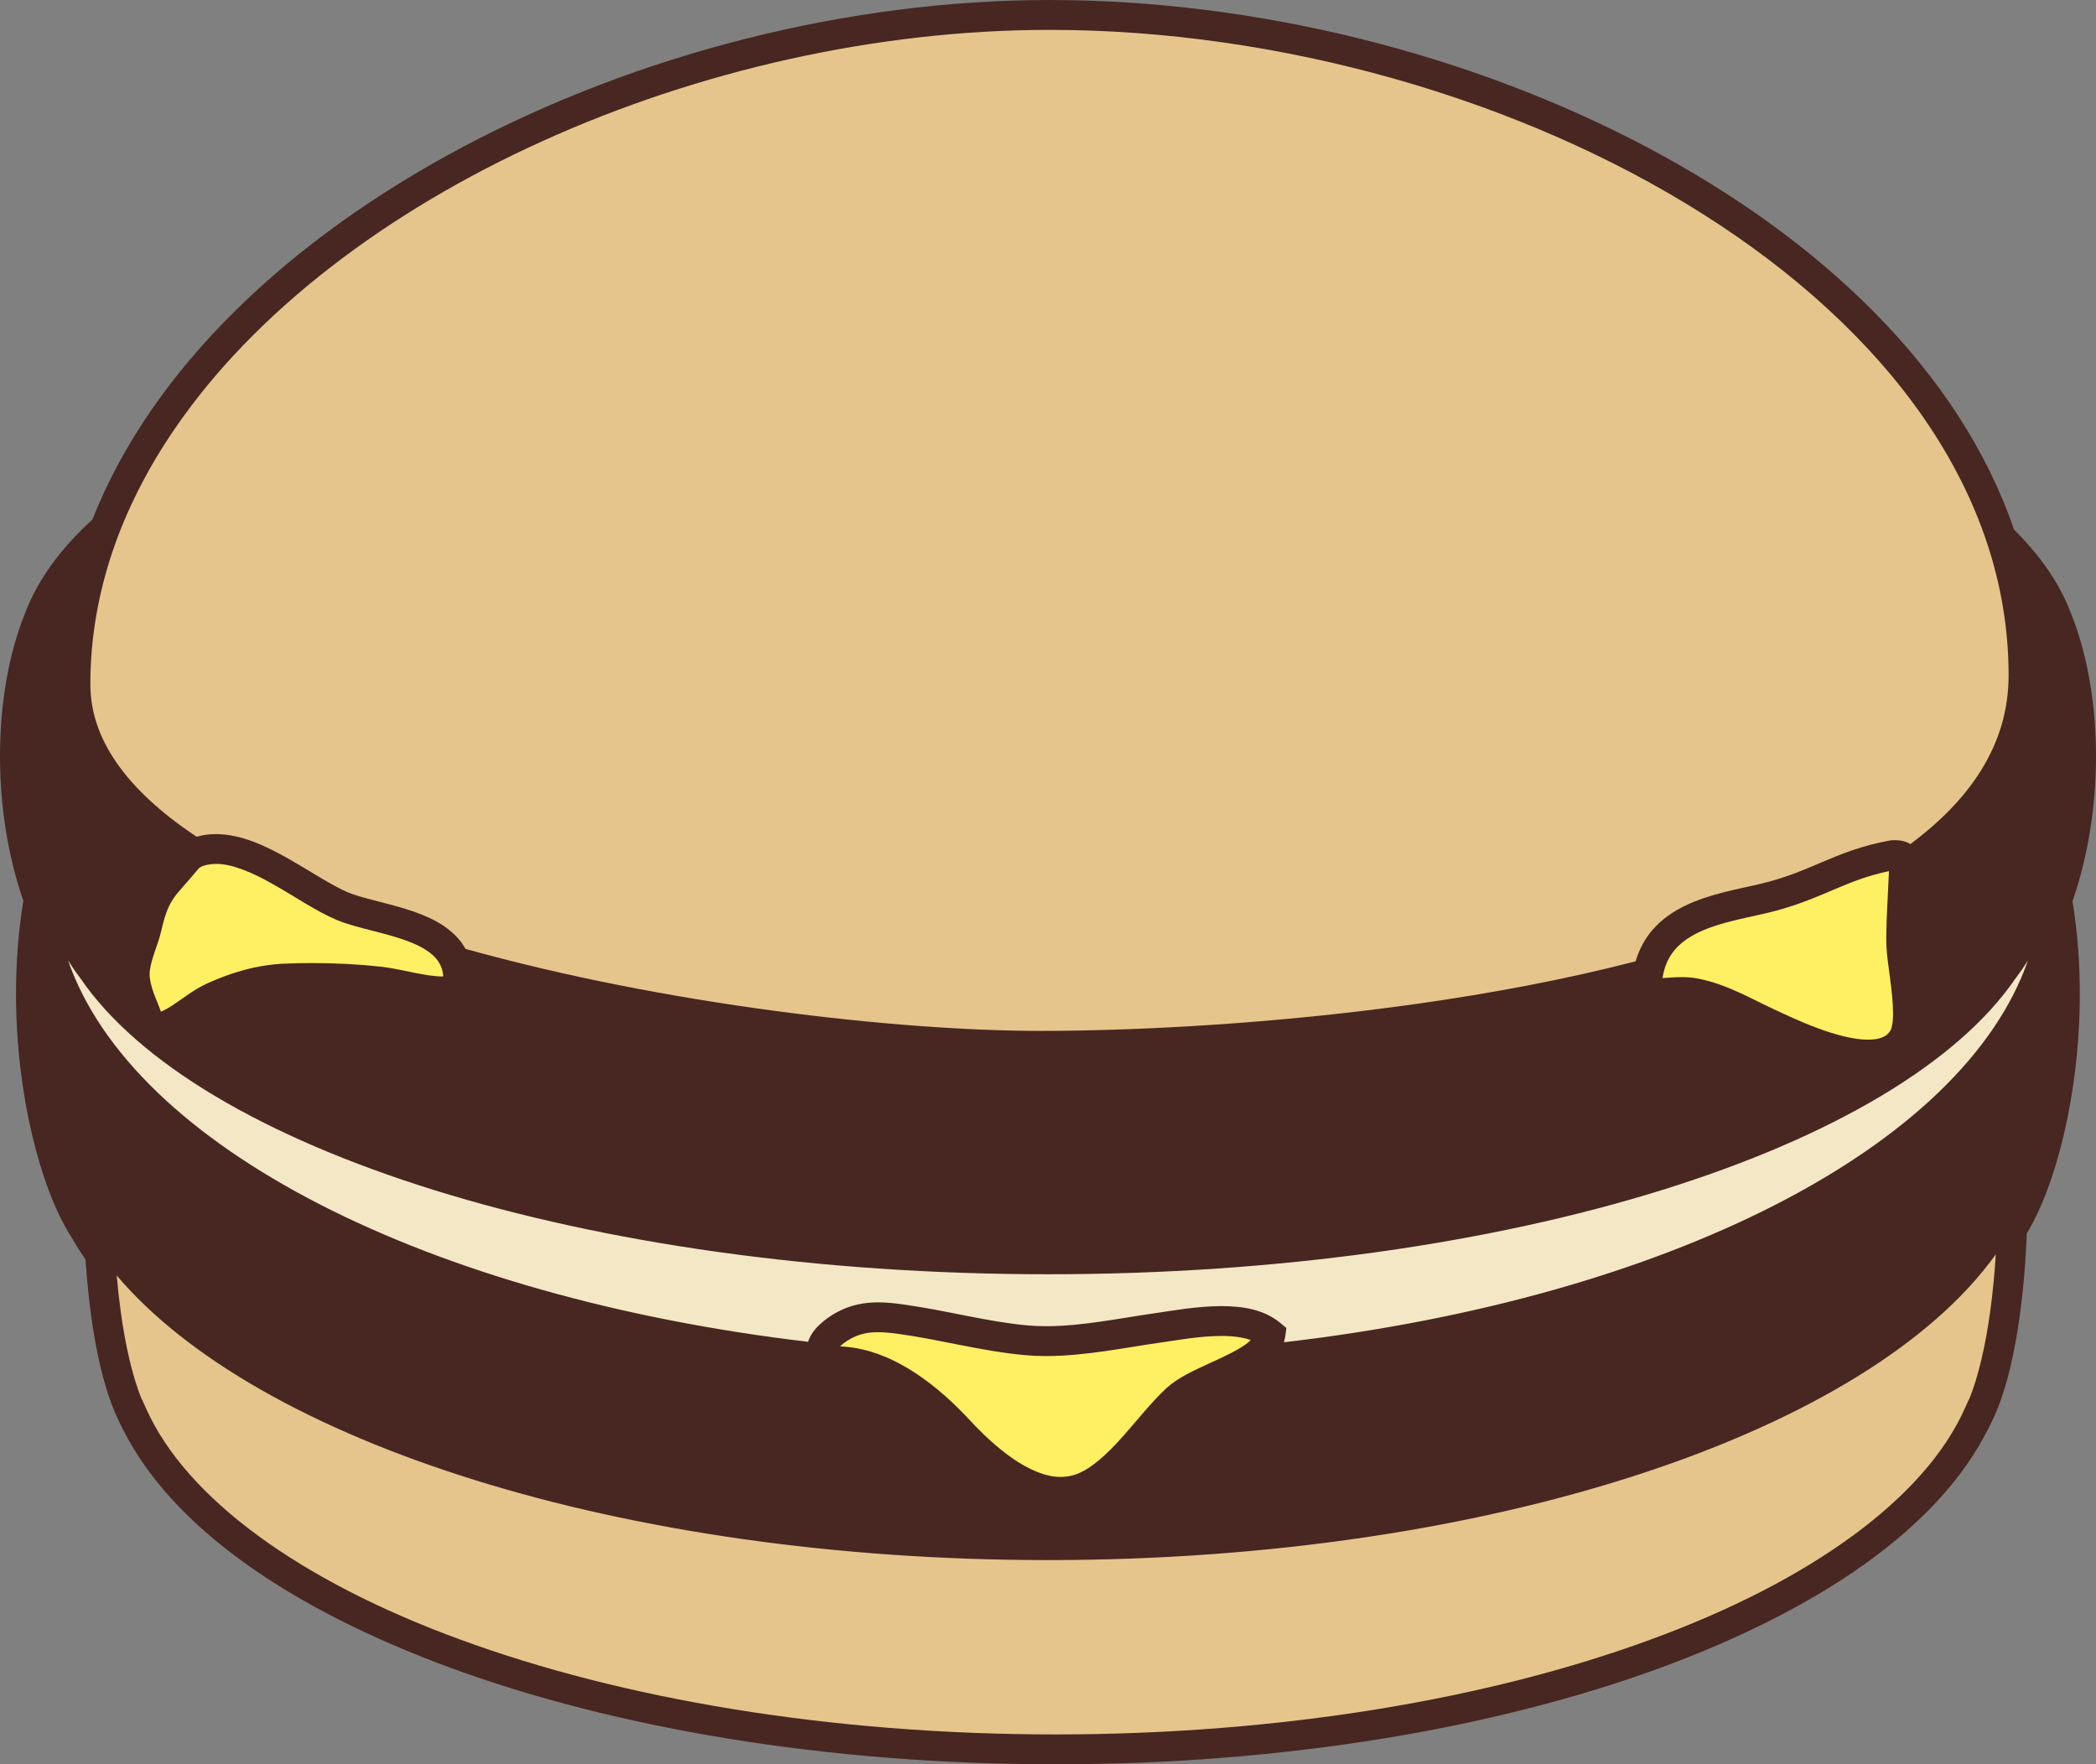
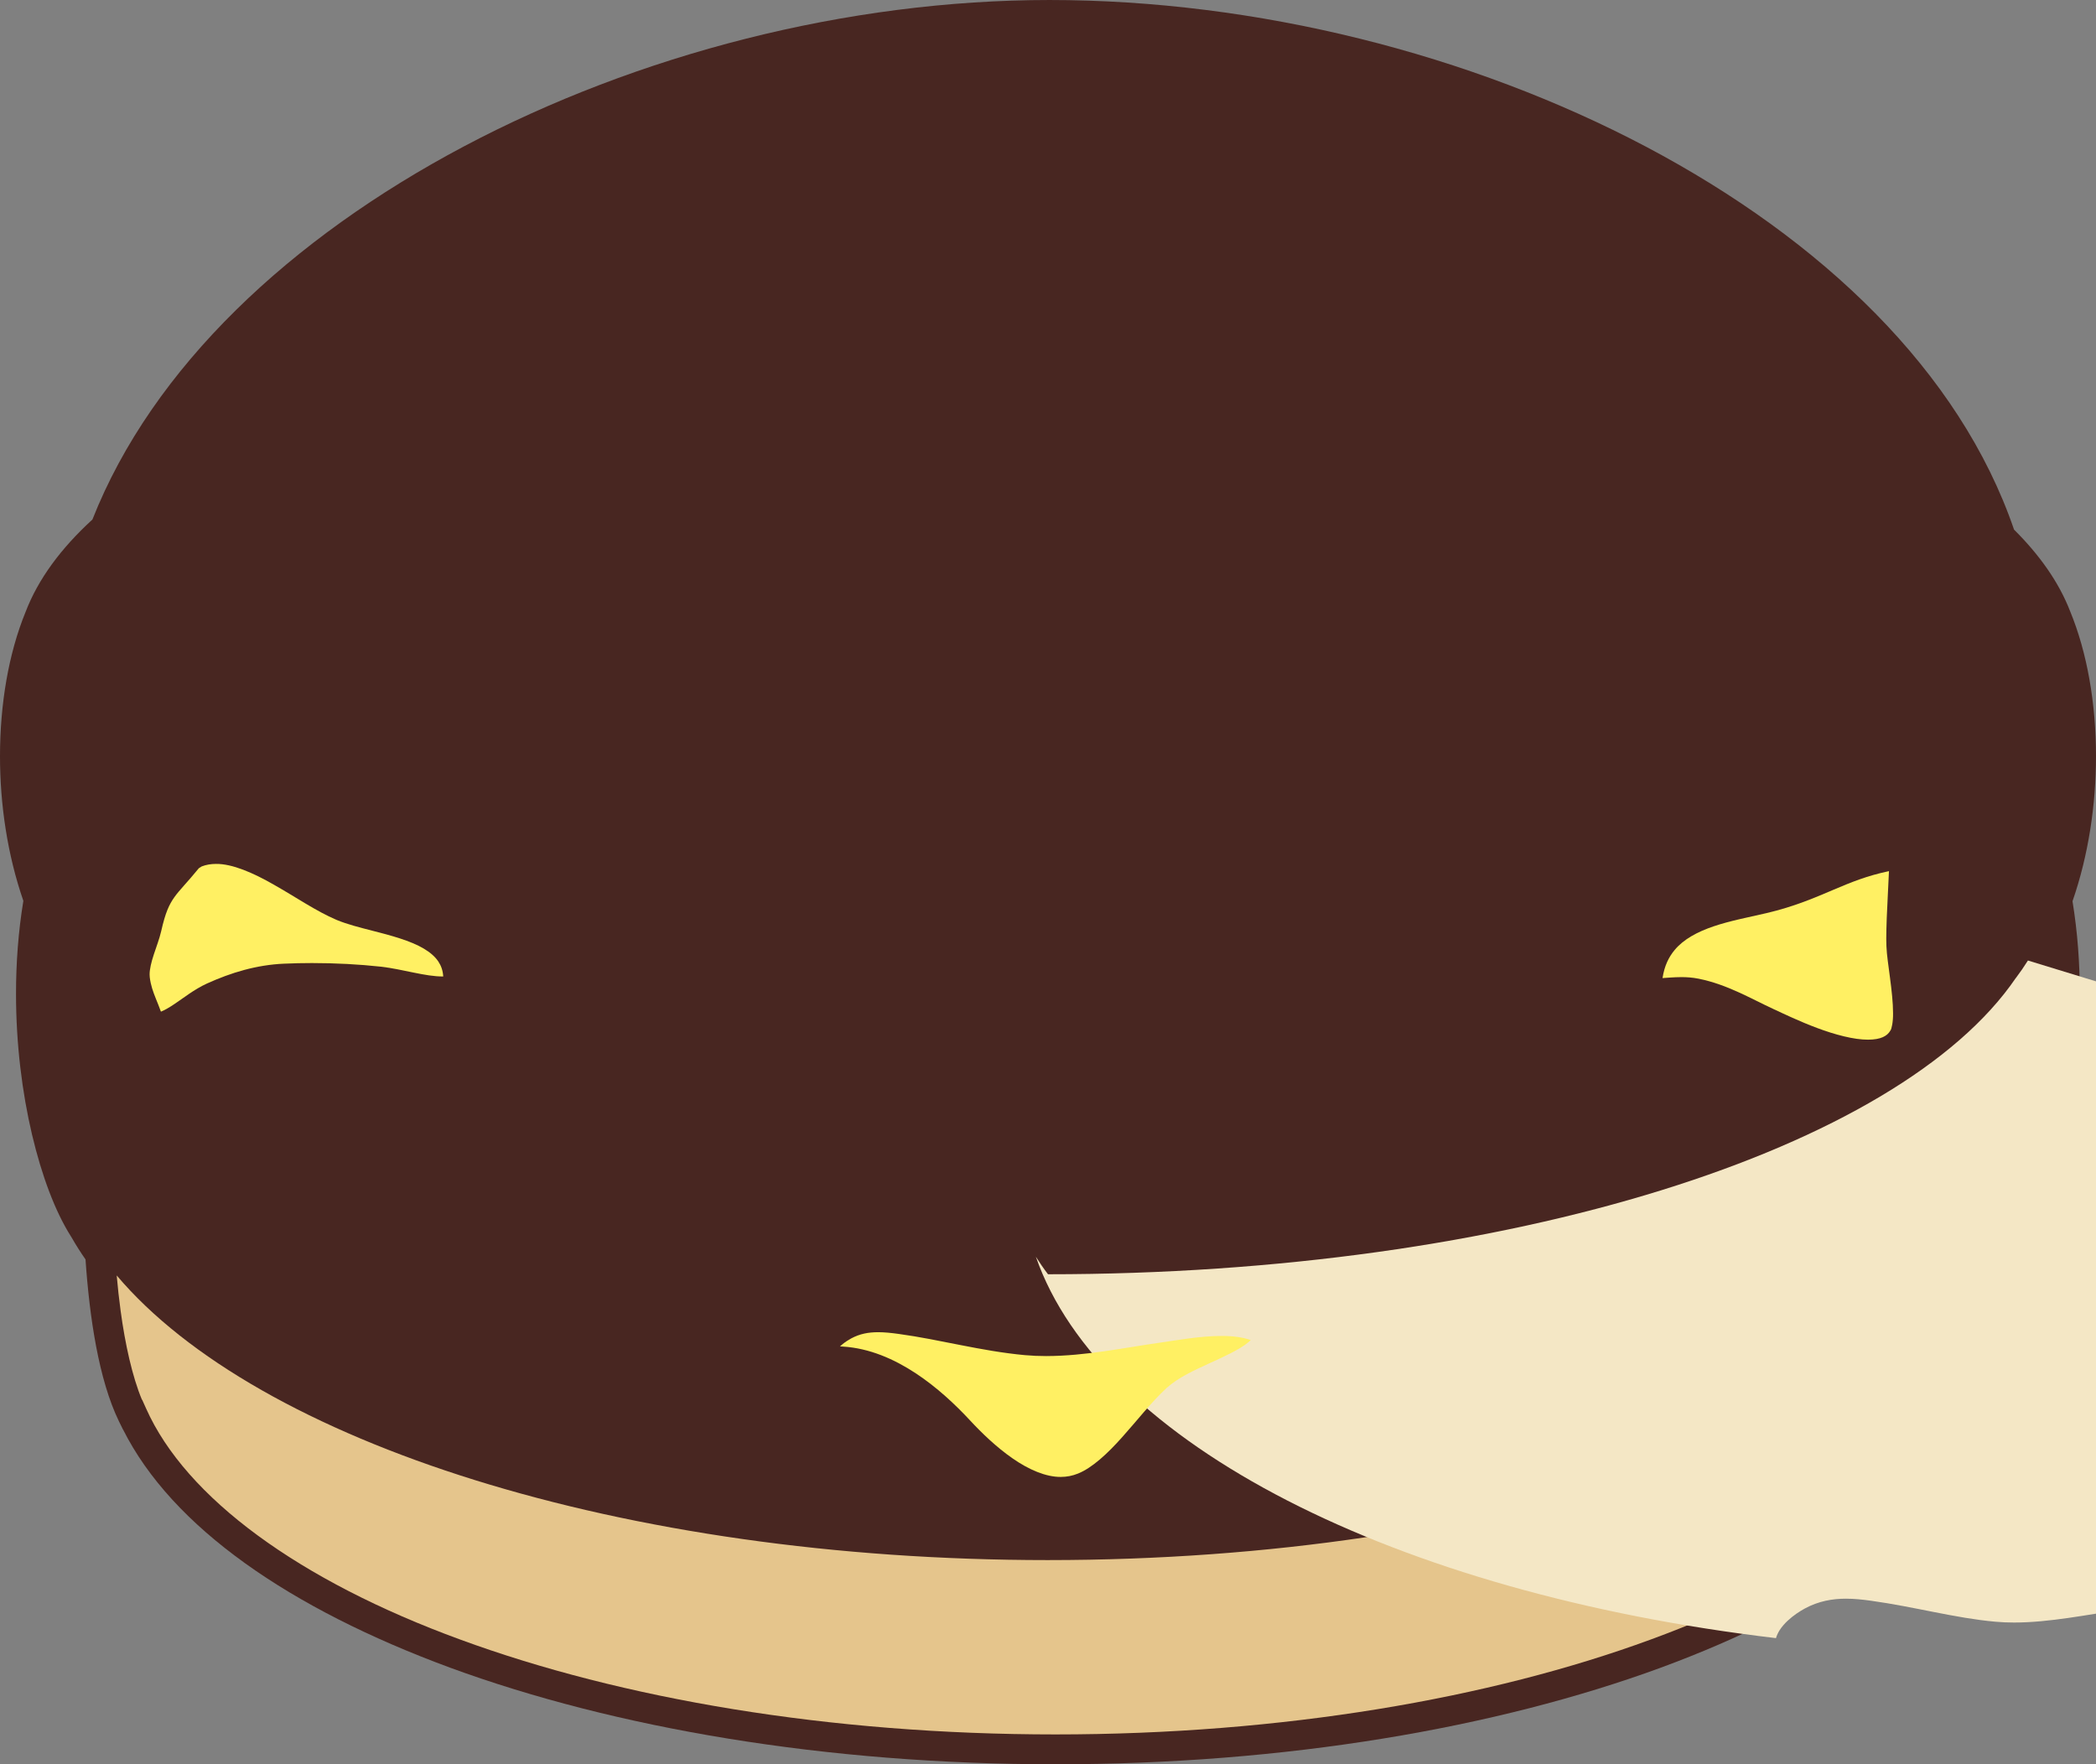
<svg xmlns="http://www.w3.org/2000/svg" width="70.148" height="59.046">
  <rect width="100%" height="100%" fill="#808080" stroke="none" />
  <title>BBurger</title>
  <g>
    <title>Layer 1</title>
    <g id="g3">
      <path fill="#482621" d="m15.059,55.811c-5.355,-1.974 -9.298,-4.695 -10.939,-7.966l0,0l-0.003,0l-0.137,-0.279c-0.68,-1.399 -0.986,-3.498 -1.118,-5.416l0,0c-0.167,-0.239 -0.32,-0.482 -0.461,-0.728l0,0l-0.038,-0.061c-0.516,-0.821 -0.961,-1.993 -1.292,-3.393l0,0c-0.329,-1.397 -0.535,-3.018 -0.535,-4.71l0,0c0,-1.021 0.075,-2.069 0.246,-3.109l0,0c-0.532,-1.537 -0.782,-3.217 -0.782,-4.843l0,0c0.001,-1.749 0.288,-3.435 0.853,-4.818l0,0c0.422,-1.107 1.191,-2.141 2.24,-3.101l0,0c2.015,-5.103 6.645,-9.419 12.424,-12.483l0,0c5.825,-3.086 12.834,-4.903 19.607,-4.904l0,0c6.916,0.001 14.083,1.801 19.983,4.919l0,0c5.854,3.097 10.48,7.499 12.298,12.805l0,0c0.859,0.854 1.502,1.764 1.877,2.732l0,0c0.573,1.39 0.865,3.088 0.866,4.851l0,0c-0.001,1.63 -0.252,3.315 -0.786,4.855l0,0c0.169,1.036 0.244,2.079 0.244,3.098l0,0c0,1.692 -0.206,3.312 -0.534,4.71l0,0c-0.319,1.352 -0.746,2.492 -1.24,3.309l0,0c-0.04,1.035 -0.136,2.18 -0.312,3.265l0,0c-0.185,1.132 -0.448,2.195 -0.853,3.022l0,0l-0.138,0.279l-0.003,0c-1.641,3.271 -5.583,5.992 -10.938,7.966l0,0c-5.521,2.026 -12.575,3.235 -20.265,3.235l0,0c-7.69,0 -14.743,-1.209 -20.264,-3.235l0,0z" id="path5" />
    </g>
-     <path fill="#e5c58c" d="m64.412,14.03c-1.79,-2.603 -4.352,-4.925 -7.405,-6.857c-6.109,-3.869 -14.182,-6.175 -21.883,-6.173c-5.771,-0.001 -11.756,1.362 -16.964,3.721c-5.209,2.356 -9.638,5.711 -12.323,9.646c-1.792,2.625 -2.812,5.498 -2.813,8.534c0.001,0.937 0.307,1.806 0.892,2.646c0.584,0.838 1.452,1.635 2.543,2.375c0.041,0.027 0.083,0.054 0.124,0.081c0.215,-0.061 0.433,-0.088 0.647,-0.088c0.874,0.007 1.684,0.408 2.438,0.832c0.749,0.428 1.453,0.9 1.979,1.118c0.381,0.164 1.042,0.3 1.714,0.491c0.671,0.197 1.379,0.443 1.902,0.975c0.122,0.123 0.229,0.267 0.317,0.426c6.673,1.865 14.466,2.746 19.243,2.744c3.225,0 7.866,-0.235 12.631,-0.91c2.455,-0.347 4.944,-0.812 7.288,-1.419c0.115,-0.397 0.303,-0.741 0.541,-1.023c0.315,-0.376 0.71,-0.643 1.123,-0.842c0.828,-0.396 1.75,-0.547 2.48,-0.72c0.86,-0.201 1.458,-0.464 2.099,-0.736c0.638,-0.271 1.321,-0.55 2.262,-0.721l0.016,-0.003l0.018,-0.002c0.014,-0.002 0.064,-0.007 0.14,-0.007c0.062,0 0.139,0.003 0.232,0.021c0.078,0.018 0.173,0.04 0.281,0.111c0.998,-0.743 1.802,-1.561 2.357,-2.453c0.604,-0.967 0.931,-2.016 0.932,-3.195c0,-3.089 -1.021,-5.967 -2.811,-8.572z" id="path7" />
    <path fill="#e5c58c" d="m35.073,52.212c-14.285,0 -26.462,-3.962 -31.167,-9.526c0.034,0.392 0.077,0.787 0.13,1.177c0.152,1.128 0.392,2.208 0.714,2.982l0.007,0l0.133,0.295c1.332,2.987 5.123,5.762 10.513,7.732c5.384,1.978 12.335,3.175 19.92,3.175s14.537,-1.197 19.92,-3.175c5.39,-1.971 9.181,-4.745 10.513,-7.732l0.133,-0.295l0.007,0c0.322,-0.774 0.562,-1.854 0.715,-2.982c0.085,-0.625 0.145,-1.266 0.184,-1.884c-4.242,5.932 -16.838,10.233 -31.722,10.233z" id="path9" />
-     <path fill="#f4e7c5" d="m67.87,32.146c-0.128,0.203 -0.263,0.399 -0.406,0.588l-0.002,0c-3.899,5.715 -16.922,9.912 -32.388,9.912c-15.47,0 -28.495,-4.199 -32.391,-9.917c-0.144,-0.188 -0.279,-0.385 -0.407,-0.588c2.173,6.249 12.018,11.26 24.77,12.766c0.029,-0.097 0.071,-0.182 0.116,-0.255c0.081,-0.129 0.175,-0.232 0.272,-0.324c0.196,-0.183 0.407,-0.319 0.581,-0.414c0.454,-0.246 0.926,-0.328 1.374,-0.327c0.278,0 0.551,0.029 0.825,0.067c1.482,0.205 2.822,0.583 4.179,0.704c0.203,0.019 0.411,0.027 0.622,0.027c1.177,0.001 2.457,-0.266 3.635,-0.435c0.558,-0.078 1.398,-0.237 2.229,-0.238c0.686,0.004 1.398,0.098 1.96,0.555l0.212,0.177l-0.036,0.273c-0.01,0.071 -0.025,0.14 -0.046,0.205c12.811,-1.485 22.716,-6.507 24.901,-12.776z" id="path11" />
+     <path fill="#f4e7c5" d="m67.87,32.146c-0.128,0.203 -0.263,0.399 -0.406,0.588l-0.002,0c-3.899,5.715 -16.922,9.912 -32.388,9.912c-0.144,-0.188 -0.279,-0.385 -0.407,-0.588c2.173,6.249 12.018,11.26 24.77,12.766c0.029,-0.097 0.071,-0.182 0.116,-0.255c0.081,-0.129 0.175,-0.232 0.272,-0.324c0.196,-0.183 0.407,-0.319 0.581,-0.414c0.454,-0.246 0.926,-0.328 1.374,-0.327c0.278,0 0.551,0.029 0.825,0.067c1.482,0.205 2.822,0.583 4.179,0.704c0.203,0.019 0.411,0.027 0.622,0.027c1.177,0.001 2.457,-0.266 3.635,-0.435c0.558,-0.078 1.398,-0.237 2.229,-0.238c0.686,0.004 1.398,0.098 1.96,0.555l0.212,0.177l-0.036,0.273c-0.01,0.071 -0.025,0.14 -0.046,0.205c12.811,-1.485 22.716,-6.507 24.901,-12.776z" id="path11" />
    <g id="g13">
      <path fill="#fff063" d="m5.834,30.029c-0.172,0.245 -0.296,0.5 -0.44,1.137l0,0c-0.061,0.266 -0.164,0.521 -0.246,0.777l0,0c-0.084,0.253 -0.143,0.5 -0.141,0.673l0,0c0,0.033 0.002,0.062 0.005,0.091l0,0c0.032,0.263 0.106,0.472 0.206,0.721l0,0c0.052,0.131 0.112,0.272 0.168,0.43l0,0c0.133,-0.055 0.28,-0.14 0.443,-0.25l0,0c0.314,-0.207 0.659,-0.49 1.093,-0.69l0,0c0.814,-0.37 1.672,-0.627 2.583,-0.666l0,0c0.309,-0.014 0.621,-0.021 0.934,-0.021l0,0c0.788,0 1.577,0.041 2.316,0.122l0,0c0.742,0.087 1.481,0.333 2.076,0.327l0,0c0.001,0 0.002,0 0.003,0l0,0c-0.014,-0.211 -0.073,-0.362 -0.165,-0.502l0,0c-0.105,-0.158 -0.269,-0.302 -0.489,-0.432l0,0c-0.44,-0.262 -1.094,-0.439 -1.725,-0.599l0,0c-0.422,-0.109 -0.833,-0.211 -1.195,-0.362l0,0c-0.673,-0.286 -1.375,-0.77 -2.085,-1.171l0,0c-0.705,-0.406 -1.407,-0.708 -1.944,-0.701l0,0c-0.173,0 -0.33,0.026 -0.48,0.084l0,0l-0.097,0.061c-0.386,0.474 -0.655,0.735 -0.82,0.971l0,0z" id="path15" />
    </g>
    <g id="g17">
      <path fill="#fff063" d="m56.848,32.755c0.955,0.191 1.744,0.664 2.511,1.018l0,0c0.329,0.152 0.867,0.412 1.458,0.632l0,0c0.588,0.221 1.232,0.393 1.703,0.39l0,0c0.209,0.001 0.377,-0.032 0.494,-0.084l0,0c0.119,-0.055 0.191,-0.116 0.258,-0.229l0,0c0.034,-0.043 0.089,-0.279 0.084,-0.578l0,0c0,-0.344 -0.048,-0.77 -0.101,-1.17l0,0c-0.052,-0.403 -0.109,-0.771 -0.121,-1.067l0,0c-0.003,-0.076 -0.005,-0.16 -0.005,-0.249l0,0c0.001,-0.414 0.025,-0.955 0.051,-1.448l0,0c0.015,-0.307 0.03,-0.599 0.039,-0.815l0,0c-0.729,0.152 -1.264,0.371 -1.843,0.617l0,0c-0.63,0.267 -1.311,0.567 -2.262,0.789l0,0c-0.579,0.135 -1.203,0.252 -1.754,0.438l0,0c-0.553,0.186 -1.014,0.436 -1.312,0.793l0,0c-0.199,0.239 -0.343,0.529 -0.407,0.94l0,0c0,0.001 0,0.001 0,0.002l0,0c0.146,-0.008 0.366,-0.031 0.622,-0.032l0,0c0.178,-0.001 0.375,0.011 0.585,0.053l0,0z" id="path19" />
    </g>
    <g id="g21">
      <path fill="#fff063" d="m30.64,45.955c0.715,0.471 1.332,1.051 1.824,1.581l0,0c0.378,0.408 0.881,0.897 1.424,1.272l0,0c0.542,0.378 1.117,0.625 1.615,0.621l0,0c0.197,-0.001 0.386,-0.035 0.578,-0.114l0,0c0.467,-0.188 0.979,-0.659 1.472,-1.213l0,0c0.497,-0.553 0.975,-1.172 1.485,-1.645l0,0c0.408,-0.368 0.938,-0.599 1.451,-0.837l0,0c0.512,-0.231 1.008,-0.464 1.279,-0.689l0,0c0.034,-0.028 0.065,-0.056 0.092,-0.082l0,0c-0.259,-0.093 -0.601,-0.141 -0.983,-0.138l0,0c-0.704,-0.001 -1.498,0.144 -2.088,0.229l0,0c-1.132,0.159 -2.455,0.442 -3.775,0.444l0,0c-0.238,0 -0.476,-0.01 -0.713,-0.031l0,0c-1.479,-0.137 -2.831,-0.52 -4.225,-0.71l0,0c-0.252,-0.035 -0.481,-0.058 -0.688,-0.058l0,0c-0.337,0.002 -0.61,0.054 -0.9,0.208l0,0c-0.08,0.043 -0.193,0.115 -0.289,0.191l0,0c-0.031,0.025 -0.061,0.051 -0.086,0.076l0,0l0.097,0.006l0,0c0.896,0.056 1.715,0.42 2.43,0.889l0,0z" id="path23" />
    </g>
  </g>
</svg>